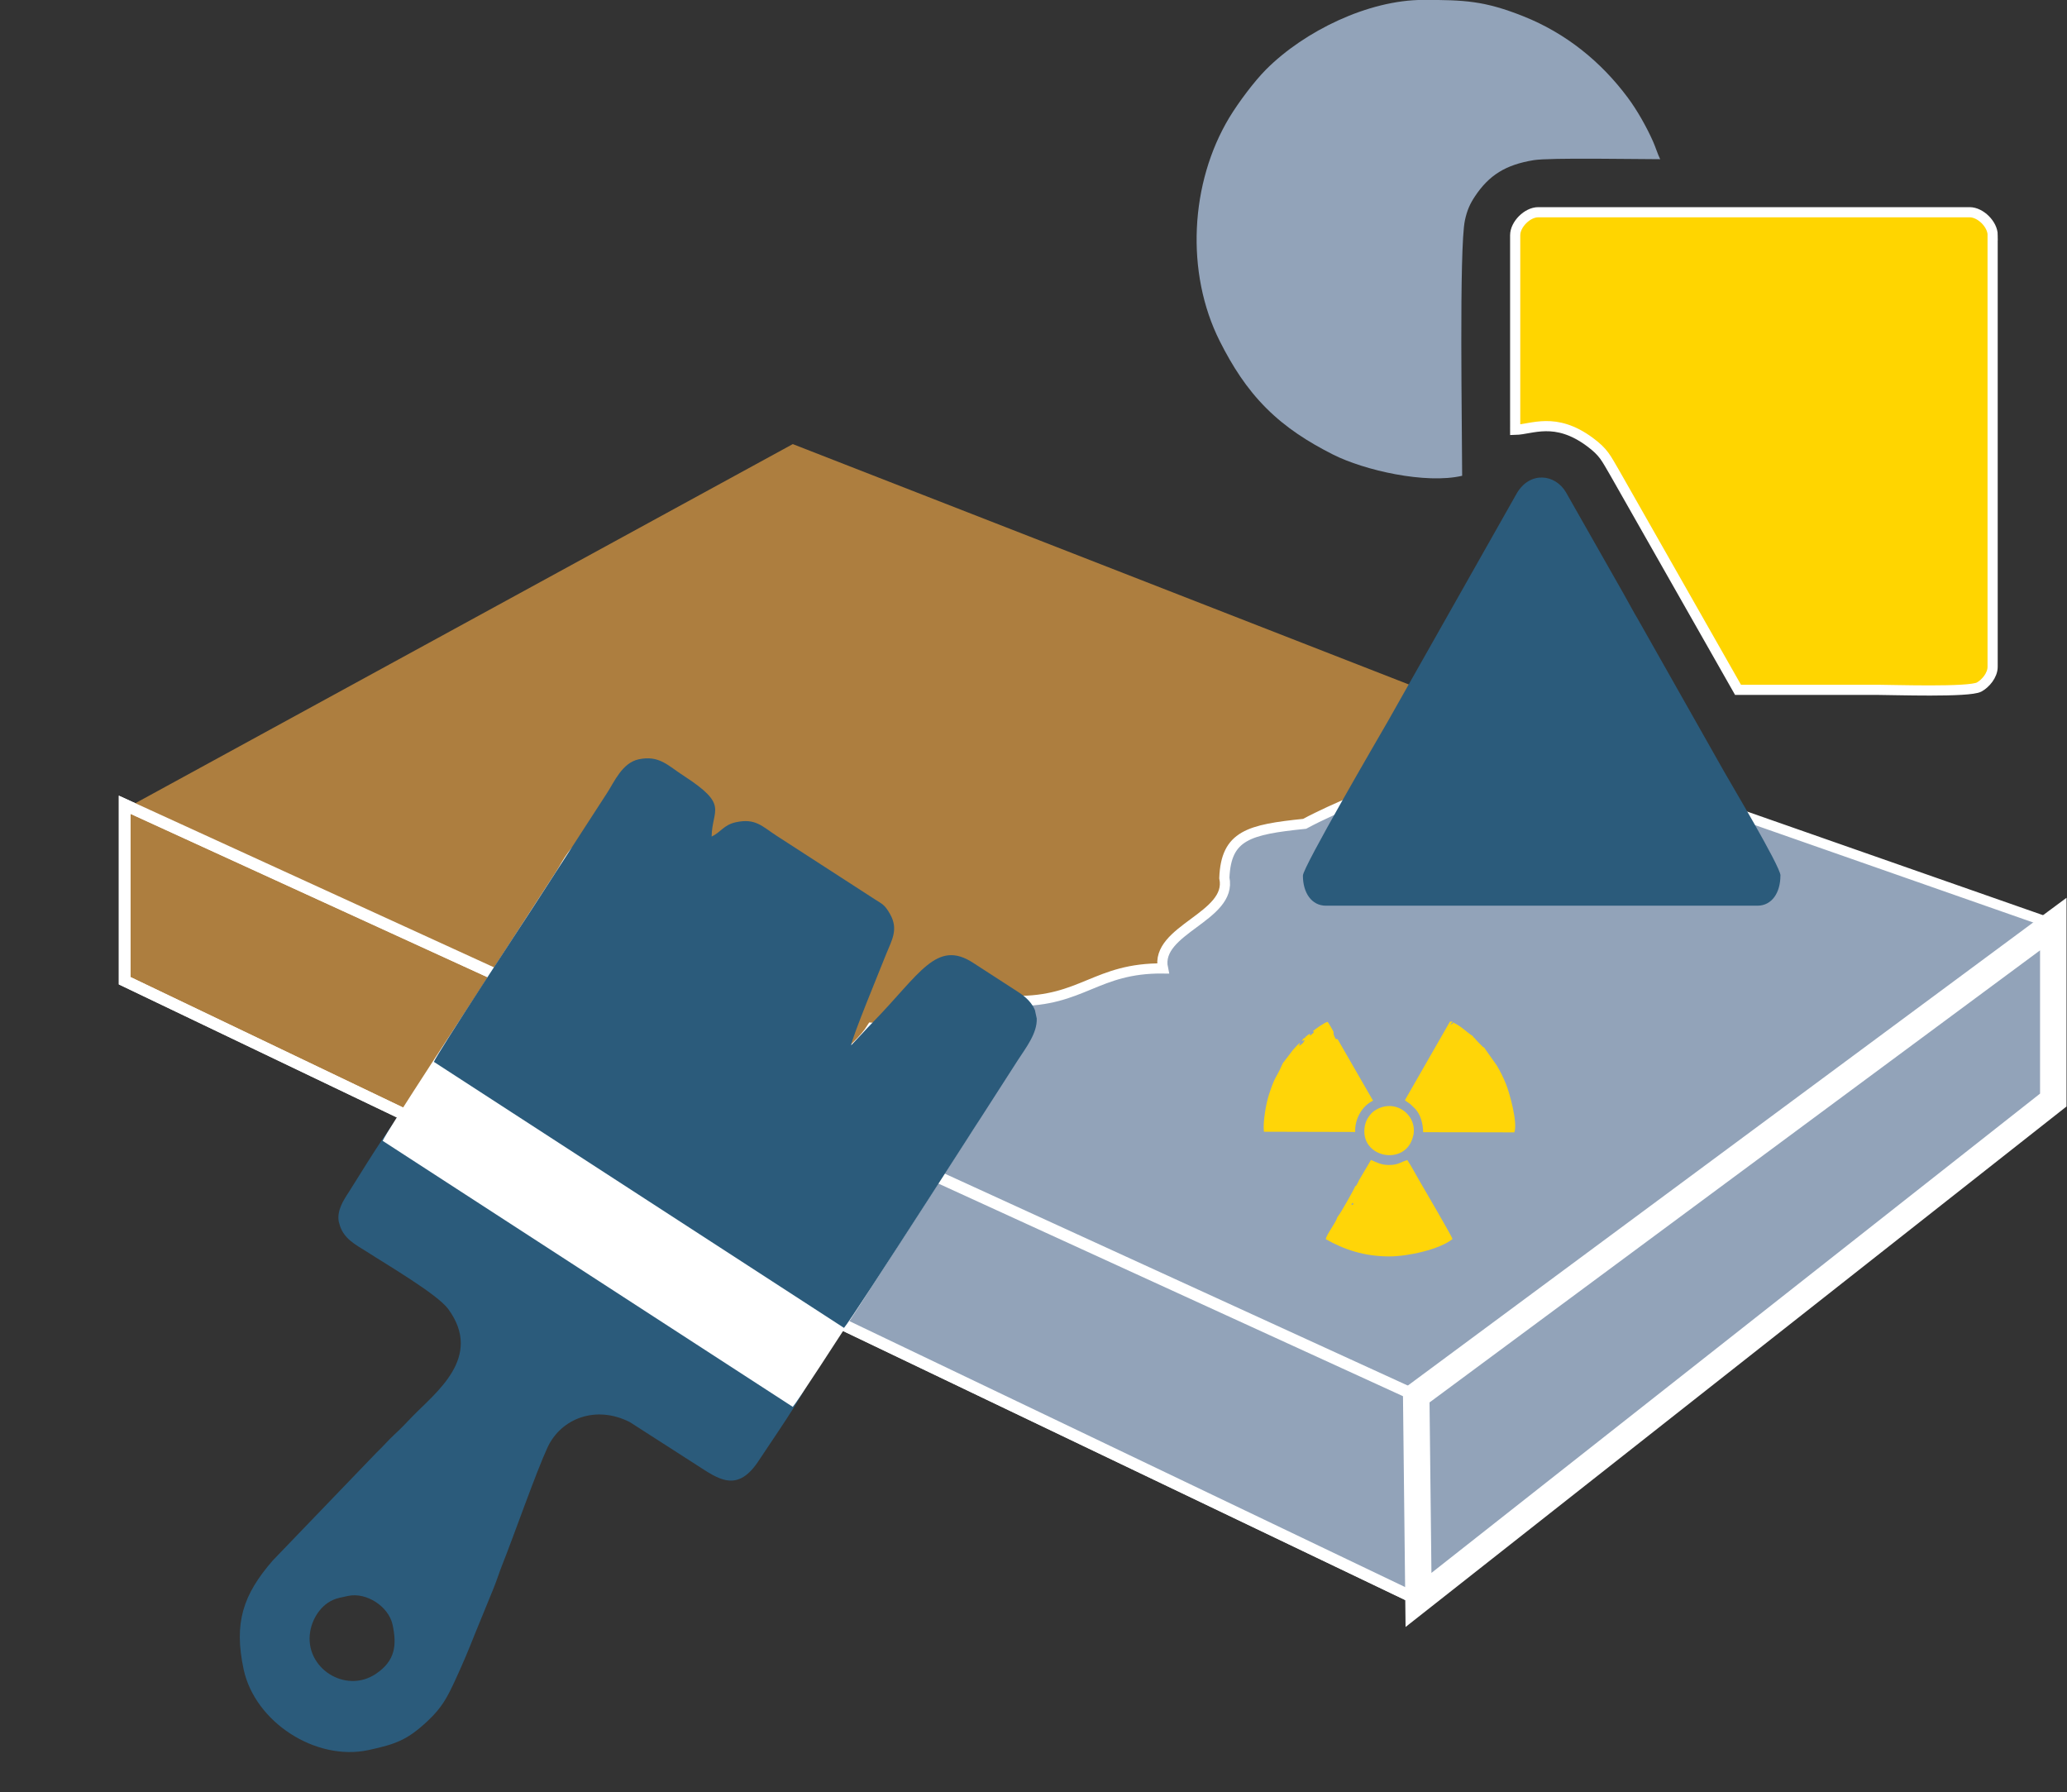
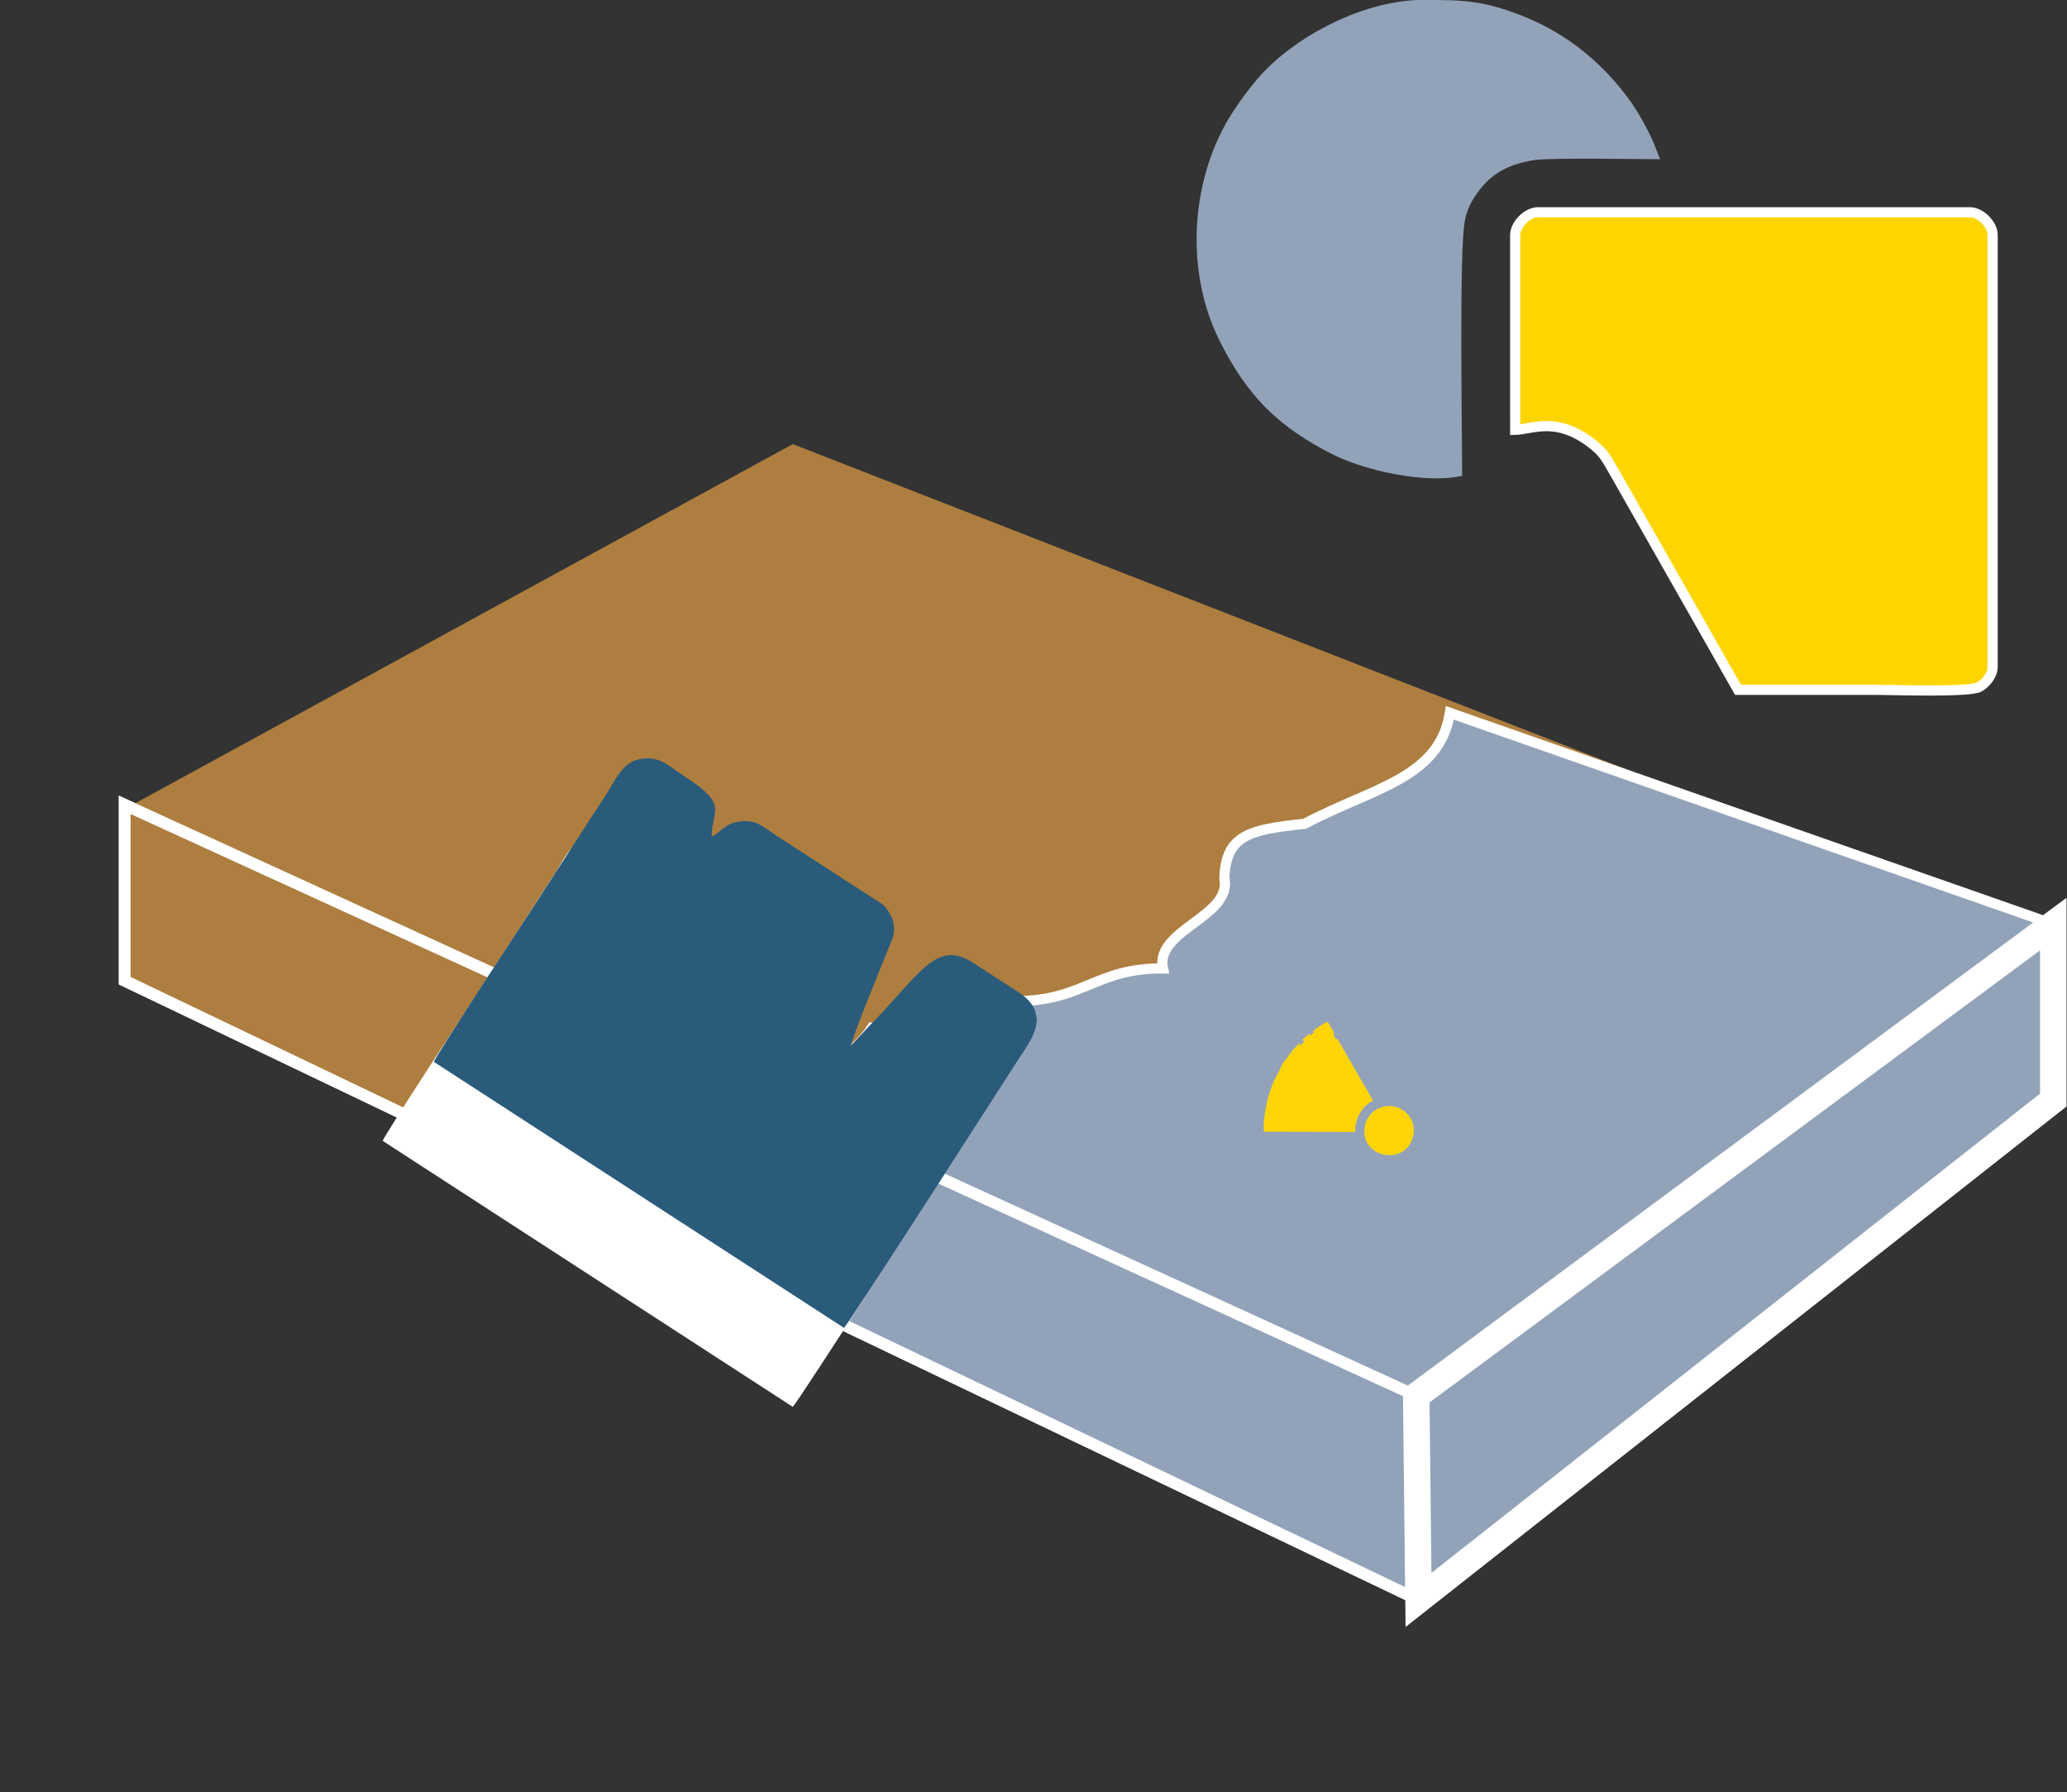
<svg xmlns="http://www.w3.org/2000/svg" id="a" viewBox="0 0 262.32 227.41">
  <rect x="0" y="0" width="262.32" height="227.41" fill="#333333" stroke="none" />
  <defs>
    <style>.d{stroke-width:3.36px;}.d,.e,.f,.g,.h,.i,.j,.k,.l{fill-rule:evenodd;}.d,.e,.h,.j{stroke:#fff;}.d,.e,.h,.j,.m{stroke-miterlimit:22.93;}.d,.h,.n,.m{fill:none;}.e{fill:#ffd500;}.e,.j{stroke-width:1.29px;}.f{fill:#fff;}.g,.j{fill:#92a3b9;}.h{stroke-width:1.48px;}.i{fill:#ad7e3f;}.o{clip-path:url(#c);}.n{clip-rule:evenodd;}.k{fill:#ffd508;}.m{stroke:#000;stroke-width:.2px;}.l{fill:#2b5b7b;}</style>
    <clipPath id="c">
-       <polygon class="n" points="15.82 124.44 15.82 102.11 179.73 177.11 180.02 203.01 15.82 124.44" />
-     </clipPath>
+       </clipPath>
  </defs>
  <g id="b">
    <polygon class="i" points="15.82 124.44 15.82 102.11 179.73 177.11 180.02 203.01 15.82 124.44" />
    <polygon class="h" points="15.82 124.44 15.82 102.11 179.73 177.11 180.02 203.01 15.82 124.44" />
    <polygon class="i" points="16.82 102.11 100.61 56.35 259.25 118.24 179.73 177.11 16.82 102.11" />
    <path class="j" d="M100.83,165.12c-5.56-7.12-2.78-3.56-8.33-10.67,.83-3.03,.13-9.44,.96-12.48,3.95-.05,4.49-2.53,8.44-2.57,1.94-3.16,6.8-5.83,8.75-8.99,8.18,.65,10.04-4.05,18.23-3.4,8.51,.08,10.21-4.21,18.71-4.13-1.05-4.94,8.84-6.54,7.79-11.49,.22-5.41,3.1-6.13,10.19-6.86,8.36-4.49,17.12-5.69,18.43-14.08l76.58,26.81v22.33l-80.56,63.43-79.19-37.89Z" />
    <polygon class="d" points="179.73 177.11 260.58 117.25 260.58 139.58 180.02 203.01 179.73 177.11" />
    <g>
-       <path class="k" d="M188.45,133.05c-.13-.16-.05-.12-.24-.2-.25-.24-.98-.97-1.11-1.17-.09-.07-.08,.02-.18-.21-.82-.51-1.51-1.31-2.56-1.75v.17c-.39,.15-.12,0-.42,.27l.36-.46s.04-.05,.06-.07h-.35l-5.71,9.96s.04,.02,.05,.05c.02,.07,.57,.35,.86,.67,.15,.17,.21,.18,.38,.37,.7,.74,1,1.88,1.02,2.98l11.57,.02c.47-1.18-.62-5.06-1.05-6.11-.34-.85-.73-1.64-1.19-2.4l-1.5-2.12Z" />
-       <path class="k" d="M171.73,152.64c-.03,.32,.11,.18-.22,.23,.03-.19,.06-.17,.22-.23h0Zm.73-2.87c-.07,.17-.13,.29-.21,.43-.14,.26-.07,.19-.28,.34-.04,.24-1.89,3.48-2.05,3.62l-.2,.29c-.21,.74-1.36,2.15-1.47,2.78,2.3,1.31,4.9,2.2,8.09,2.19,2.34,0,6.39-.89,8-2.21-.07-.31-3.81-6.73-4.29-7.54-.48-.81-.92-1.7-1.45-2.47-.84,.23-1.13,.63-2.34,.62-.97,0-1.53-.32-2.27-.64l-1.53,2.59Z" />
      <path class="k" d="M166.62,130.83s.04,.04,.05,.04c0,0,.04,.07,.05,.05,0-.02,.02,.05,.04,.06l-.44,.39c-.1-.13-.25,.26-.03-.21-.24,.09-.11,.03-.3,.16-.02,.01-.07,.06-.09,.07-.13,.09,.03,.02-.14,.09-.15,.22-.14,.2-.38,.32-.05,.09-.09,.18-.16,.3,.2-.08,.18-.1,.39-.13l-.06,.08c-.28,.37-.1,.24-.48,.52-.1,.07-.06,.06-.19,.13,.05-.34,0-.07,.14-.4-.22,.11-.71,.67-.91,.89-.1,.12-.15,.21-.25,.33l-1.07,1.4-.1,.22c-.74,1.71-.84,1.26-1.65,3.75-.36,1.1-.79,3.5-.64,4.71l11.58,.03c-.05-1.68,.87-3.3,2.27-3.97l-4.5-7.81c-.37,0-.15,0-.25-.04-.15-.28-.33-.63-.25-.85-.1-.24-.63-1.14-.76-1.3-.35,.04-1.58,.92-1.86,1.17Z" />
      <path class="k" d="M179.36,144.1c.57-2.65-2.37-4.87-4.93-3.16-.31,.21-.56,.5-.77,.82-.21,.31-.35,.63-.44,1.05-.83,4.12,5.27,5.31,6.13,1.28Z" />
    </g>
    <g class="o">
      <rect class="m" x=".1" y="141.52" width="8.16" height="13.85" rx="1.4" ry="1.4" />
    </g>
    <polygon class="h" points="15.82 124.44 15.82 102.11 179.73 177.11 180.02 203.01 15.82 124.44" />
    <path class="e" d="M252.88,29.85v54.76c0,1.09-.92,2.13-1.7,2.56-1.26,.7-11.03,.36-12.88,.36h-17.73l-15.62-27.48c-1.16-1.97-1.39-2.64-3.2-3.98-4.39-3.24-7.35-1.58-9.46-1.53V29.85c0-1.38,1.54-2.92,2.92-2.92h54.76c1.38,0,2.92,1.54,2.92,2.92Z" />
    <path class="g" d="M210.69,20.2c-2.97,0-14.03-.21-16.04,.12-3.55,.58-5.68,1.89-7.49,4.63-.6,.91-.98,1.73-1.25,3.01-.75,3.51-.35,26.89-.35,32.41-4.62,1.08-12.41-.69-16.38-2.69-3.14-1.59-5.97-3.38-8.48-5.89-2.51-2.51-4.3-5.33-5.89-8.48-4.4-8.72-3.78-20.14,1.21-28.41,1.16-1.91,3.12-4.54,4.67-6.1,4.88-4.88,12.99-8.81,19.92-8.81,5.22,0,7.76,.1,12.73,2.08,5.4,2.15,9.85,5.76,13.24,10.32,1.2,1.61,2.38,3.71,3.2,5.55,.32,.71,.57,1.56,.9,2.24Z" />
-     <path class="l" d="M225.95,111.1c0,2.18-1.09,3.82-2.92,3.82h-54.76c-1.82,0-2.92-1.64-2.92-3.82,0-1.07,9.47-17.3,10.76-19.54l16.38-28.96c1.66-2.84,4.87-2.47,6.24-.14l7.32,12.88c.66,1.17,1.17,2.15,1.86,3.31l10.95,19.35c.52,.96,7.1,11.94,7.1,13.09Z" />
    <g>
-       <path class="l" d="M43.07,202.74l1.11-.24c2.31-.5,5.14,1.33,5.64,3.65,.56,2.59,.35,4.58-2.12,6.24-3.88,2.6-9.12-.78-8.33-5.39,.29-1.72,1.53-3.79,3.72-4.26h0Zm-.04-47.62c.44,2.06,2.18,2.84,3.51,3.7,2.47,1.6,8.96,5.39,10.34,7.27,4.5,6.14-1.63,10.62-4.58,13.68-.77,.8-1.35,1.43-2.19,2.2-.88,.81-1.43,1.5-2.3,2.32l-13.21,13.73c-3.77,4.35-4.94,7.9-3.68,13.8,1.44,6.69,9.14,11.68,15.84,10.24,3.53-.76,4.97-1.31,7.52-3.7,1.8-1.69,2.46-2.95,3.49-5.17,.9-1.94,1.7-3.84,2.48-5.82l2.4-5.87c.41-1.01,.67-1.89,1.08-2.92,1.57-3.95,4.29-11.75,5.76-14.93,1.71-3.67,6.13-5.4,10.45-3.2l8.47,5.44c2.8,1.81,5.2,3.63,7.95-.66,.97-1.51,6.17-8.97,6.22-10.06l-51.77-33.58c-.97,.54-5.52,8.09-6.5,9.6-.74,1.13-1.61,2.45-1.3,3.92Z" />
      <path class="f" d="M48.57,144.76l52.04,33.75c.94-1,19.79-30.45,22.07-33.98,1.02-1.57,2.47-3.42,2.39-5.28l-.23-1.06c-.32-.79-.99-1.58-2.17-2.33l-5.64-3.65c-4.67-3.07-6.8,1.41-12.72,7.48-1,1.02-1.82,1.96-2.79,2.96,.04-.83,3.74-9.79,4.45-11.59,.68-1.71,1.61-3.12,.46-5.1-.65-1.13-.93-1.21-1.89-1.82l-12.48-8.07c-1.85-1.2-2.68-2.26-5.17-1.72-1.56,.34-1.89,1.26-3.08,1.82,.06-3.51,2.25-3.97-3.57-7.73-1.98-1.28-3.09-2.63-5.7-2.07-2.08,.45-3.09,2.87-4,4.27-1.08,1.68-2.04,3.16-3.13,4.83l-6.34,9.8c-.98,1.51-12.07,18.38-12.52,19.51Z" />
      <path class="l" d="M55.07,134.74l52.04,33.75c.94-1,19.79-30.45,22.07-33.98,1.02-1.57,2.47-3.42,2.39-5.28l-.23-1.06c-.32-.79-.99-1.58-2.17-2.33l-5.64-3.65c-4.67-3.07-6.8,1.41-12.72,7.48-1,1.02-1.82,1.96-2.79,2.96,.04-.83,3.74-9.79,4.45-11.59,.68-1.71,1.61-3.12,.46-5.1-.65-1.13-.93-1.21-1.89-1.82l-12.48-8.07c-1.85-1.2-2.68-2.26-5.17-1.72-1.56,.34-1.89,1.26-3.08,1.82,.06-3.51,2.25-3.97-3.57-7.73-1.98-1.28-3.09-2.63-5.7-2.07-2.08,.45-3.09,2.87-4,4.27-1.08,1.68-2.04,3.16-3.13,4.83-2.15,3.33-4.18,6.47-6.34,9.8-.98,1.51-12.07,18.38-12.52,19.51Z" />
    </g>
  </g>
</svg>